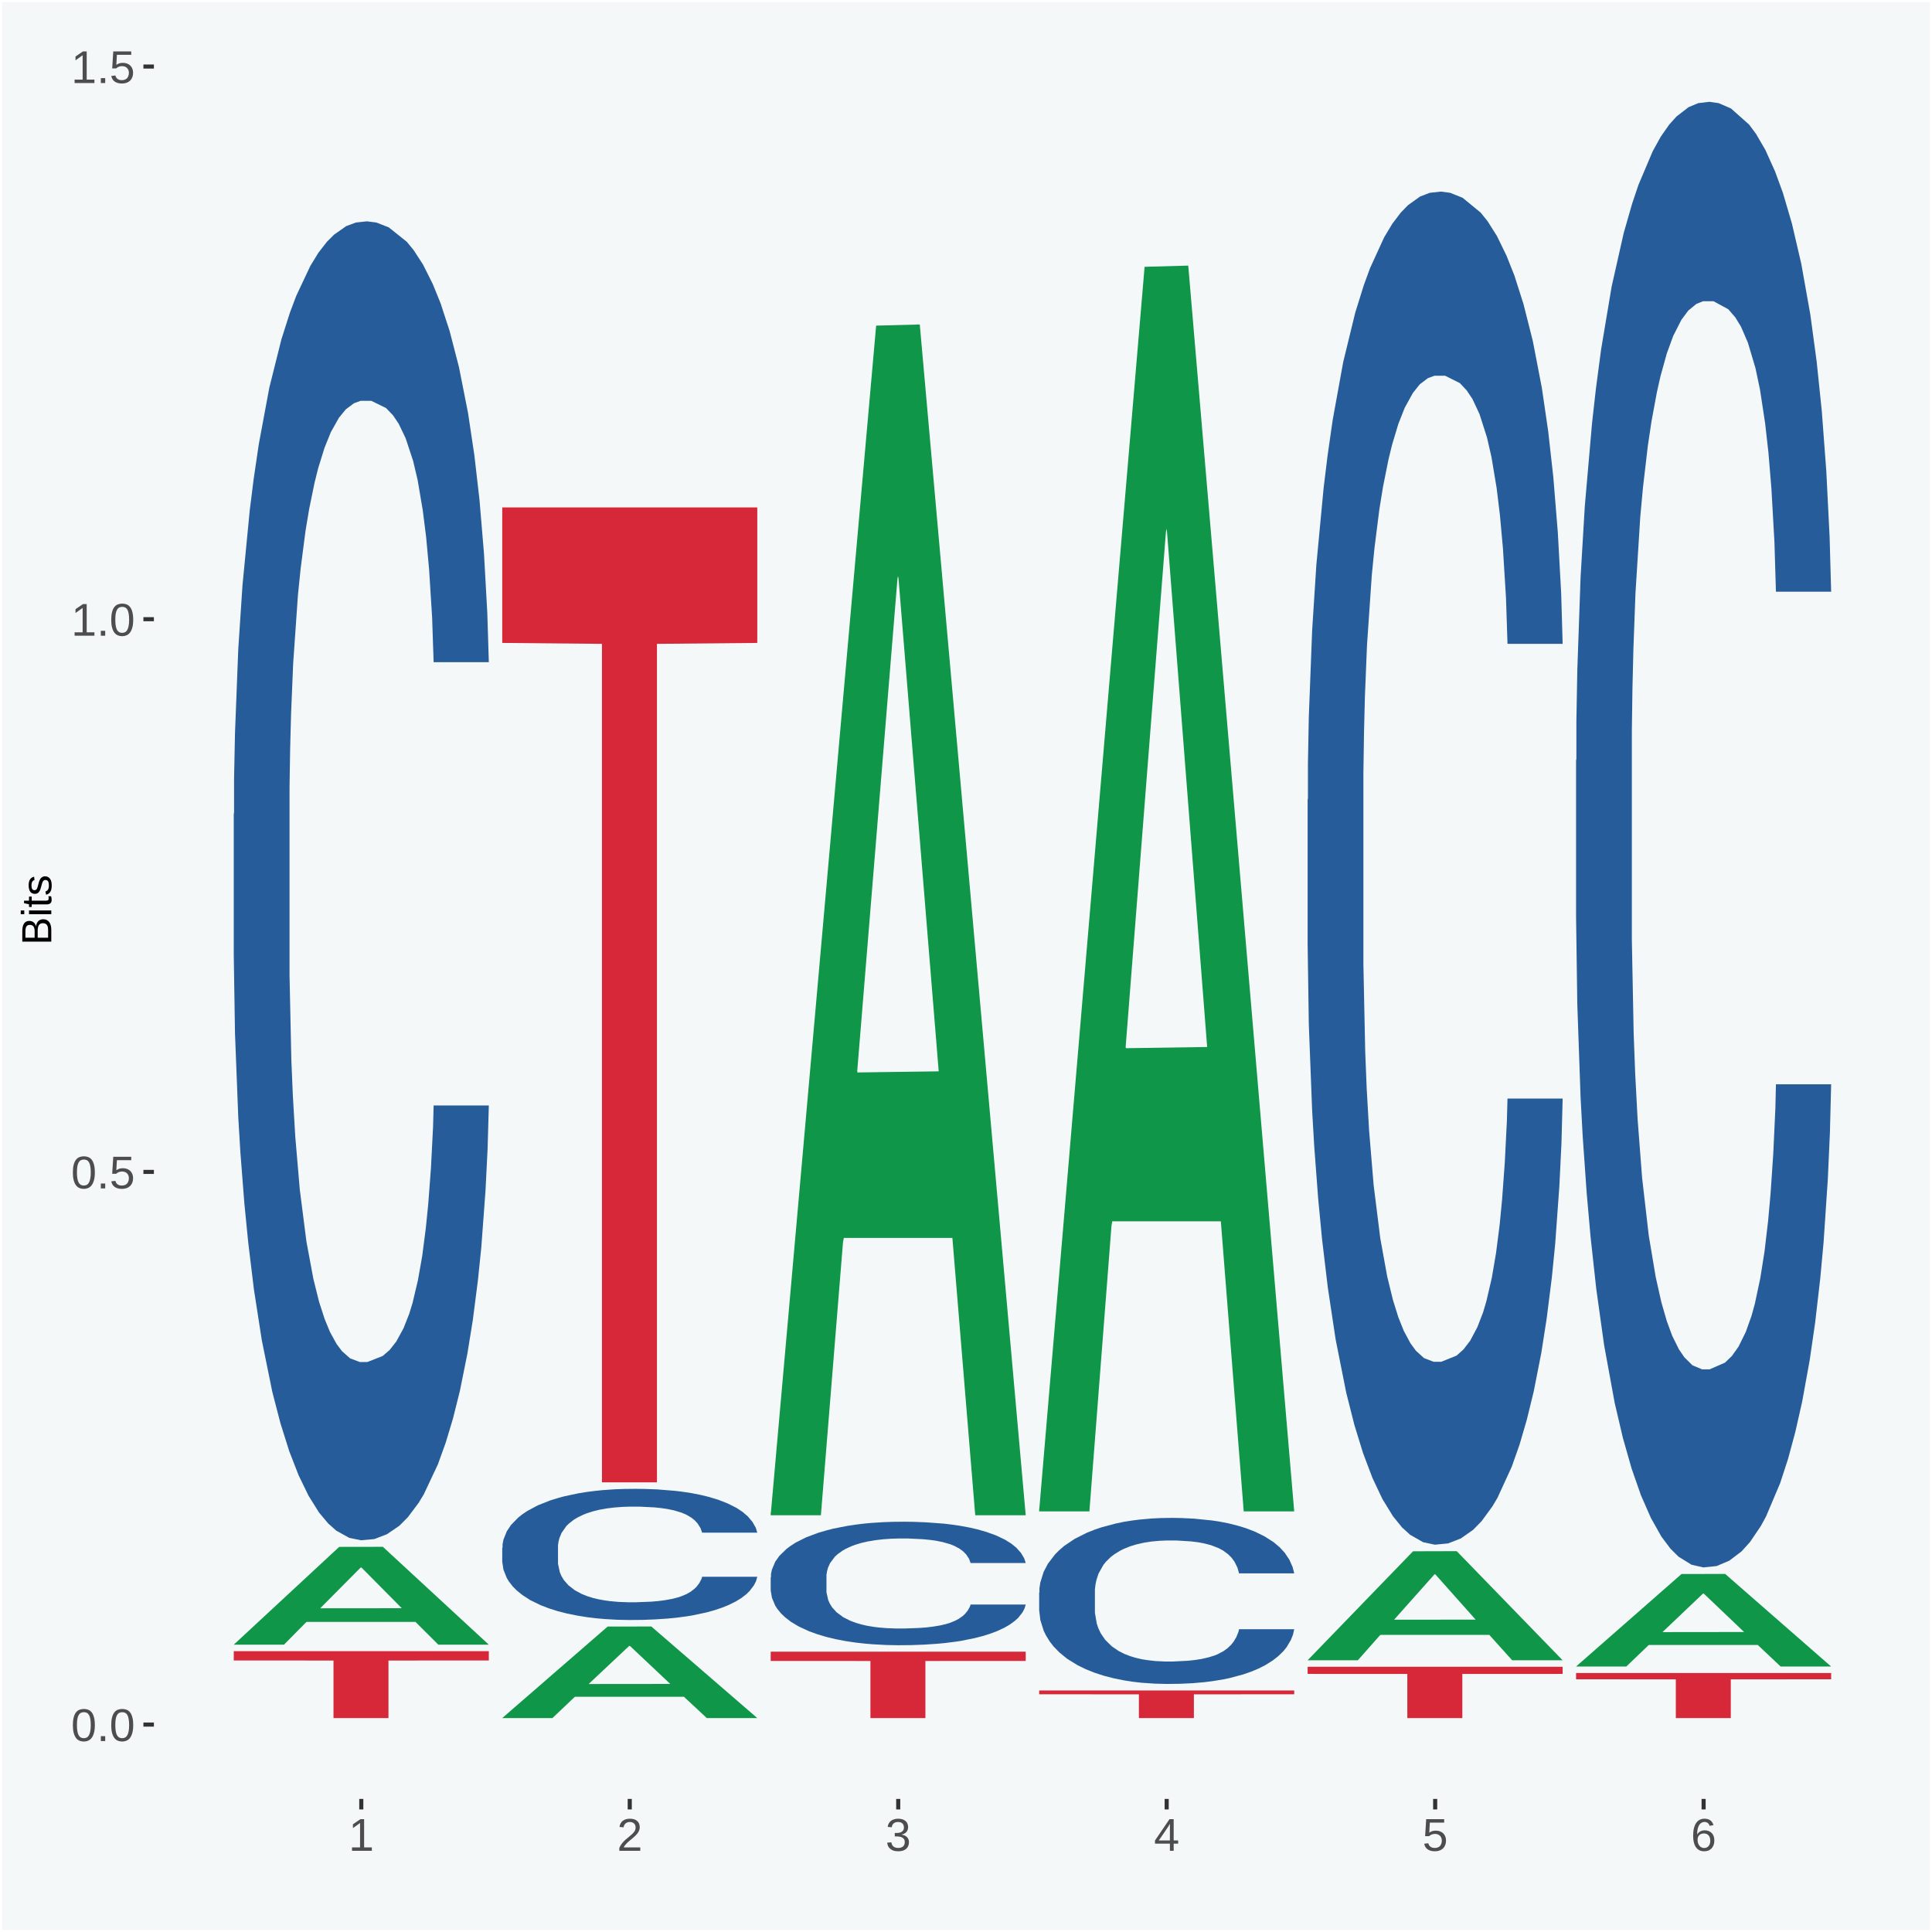
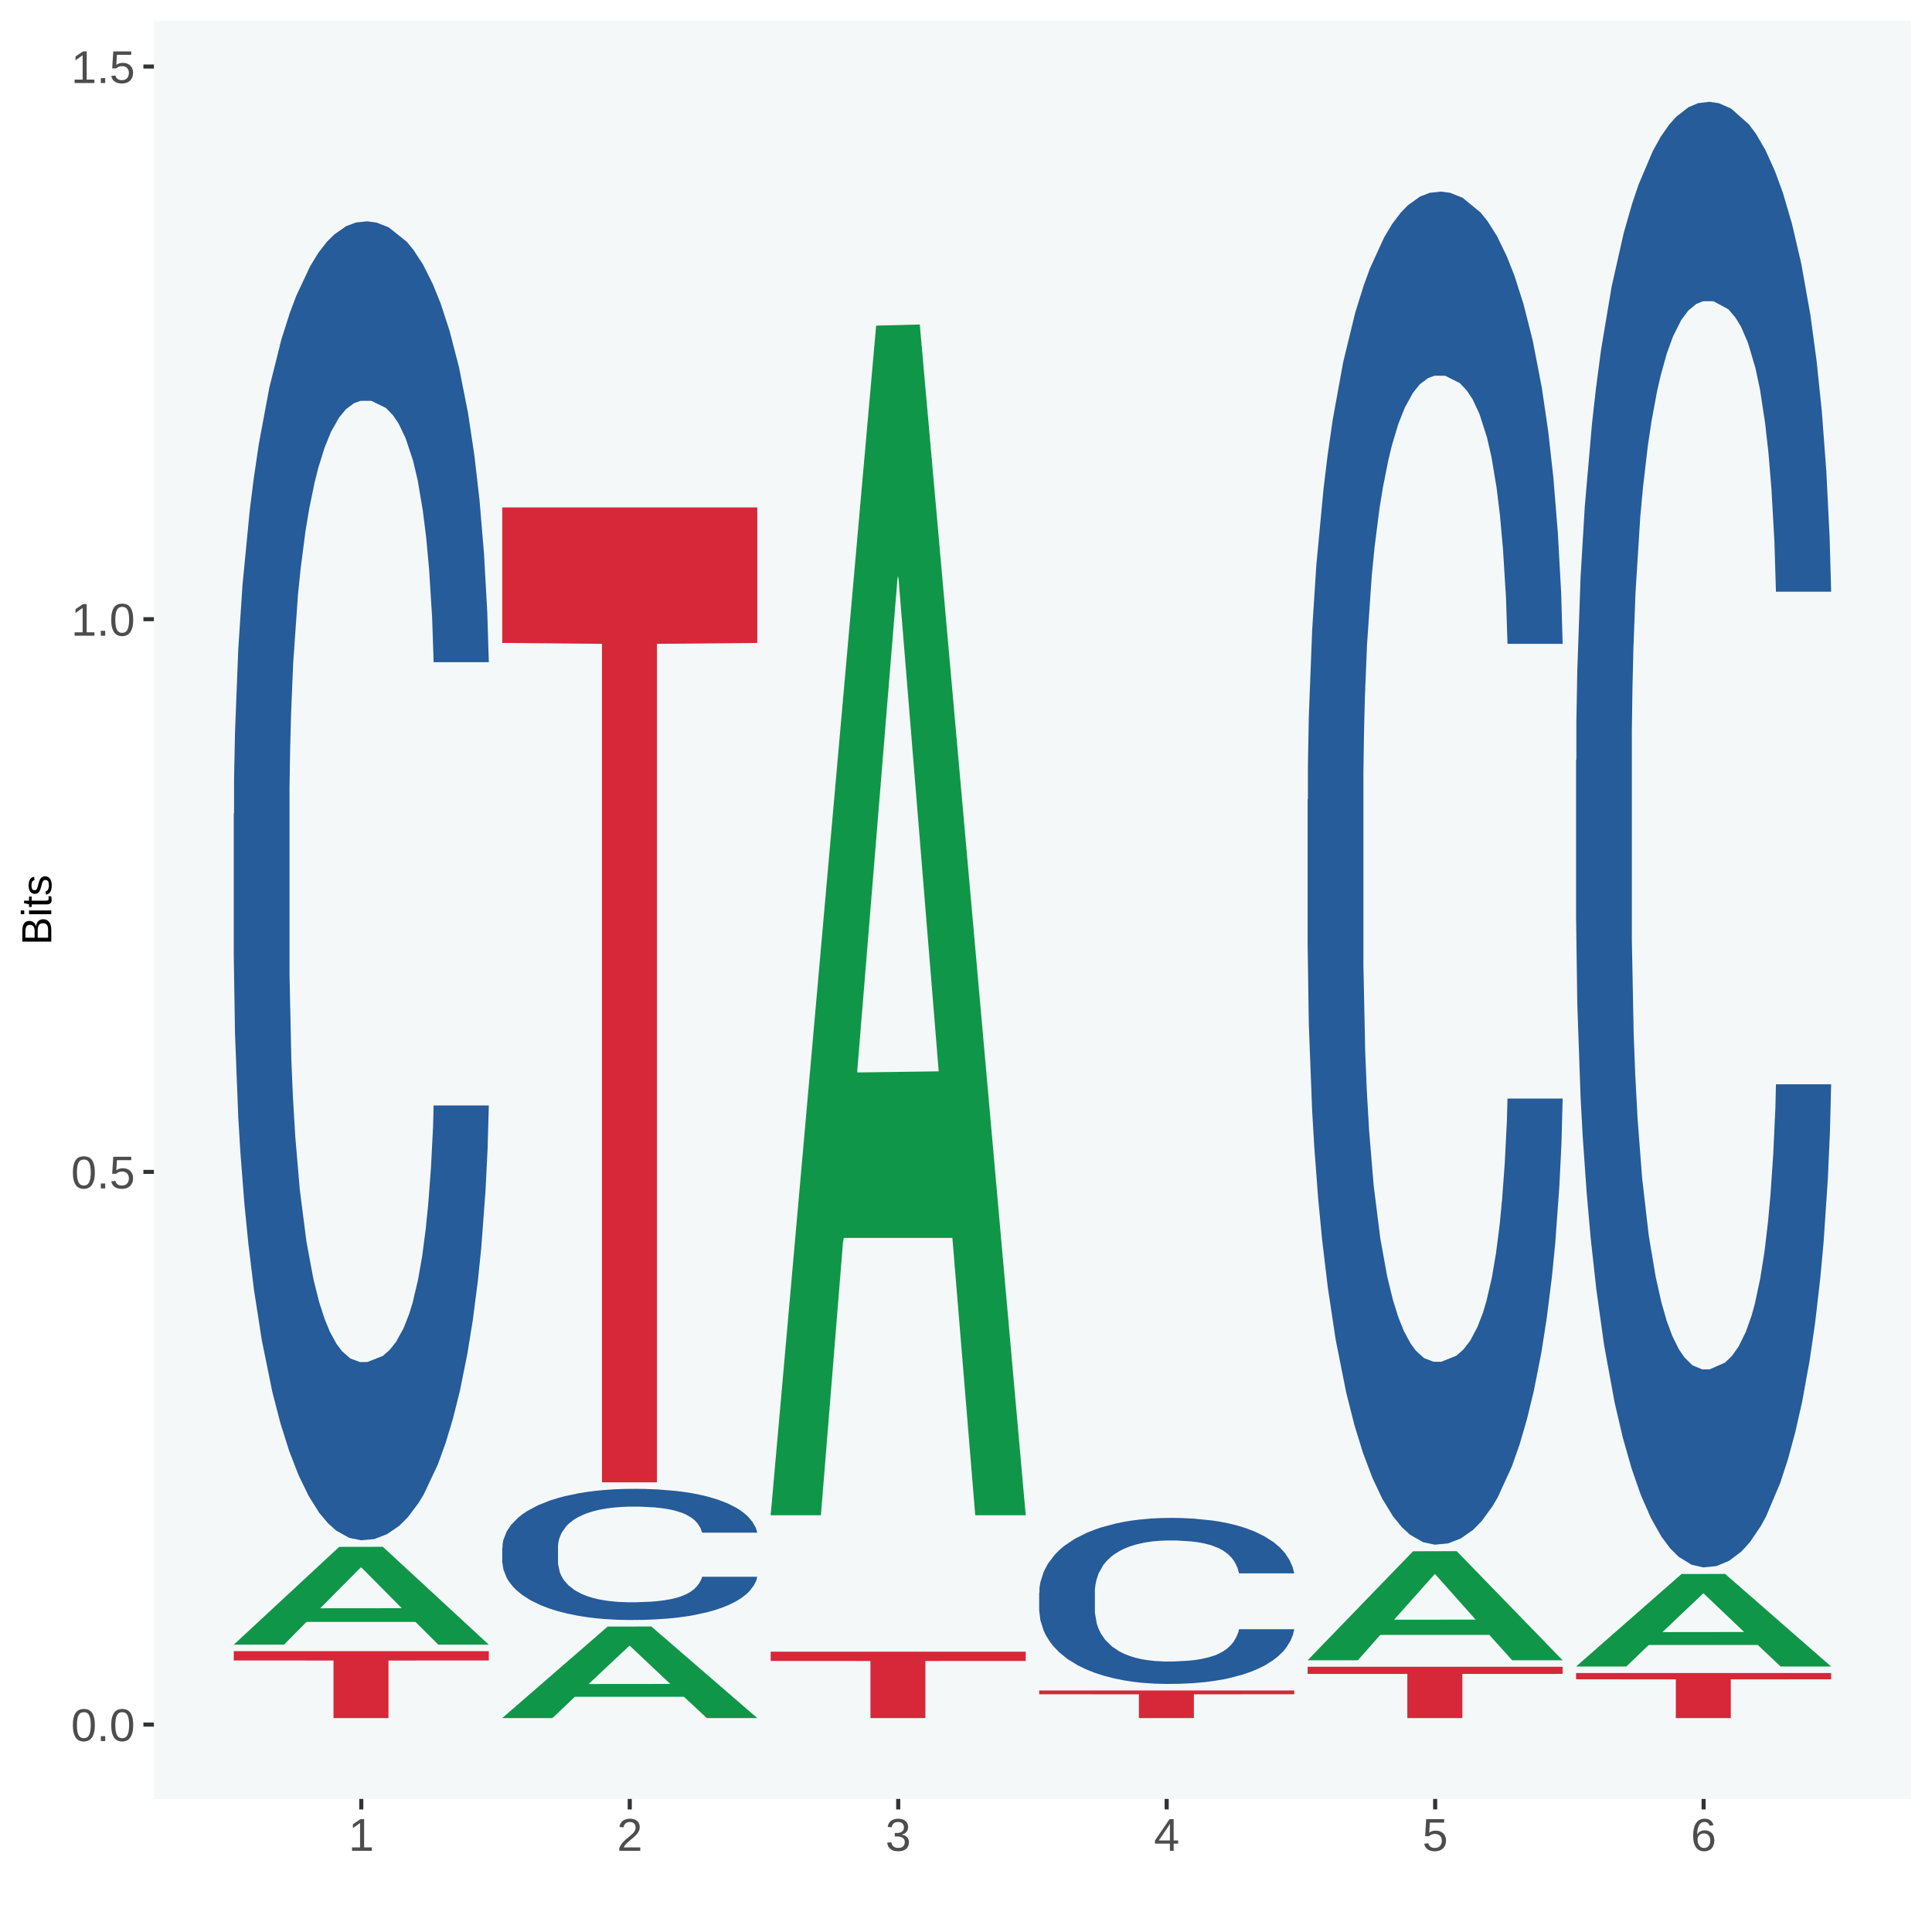
<svg xmlns="http://www.w3.org/2000/svg" xmlns:xlink="http://www.w3.org/1999/xlink" width="504pt" height="504pt" viewBox="0 0 504 504" version="1.1">
  <defs>
    <g>
      <symbol overflow="visible" id="glyph0-0">
        <path style="stroke:none;" d="M 0.406 0 L 0.406 -8 L 3.594 -8 L 3.594 0 Z M 0.797 -0.406 L 3.188 -0.406 L 3.188 -7.594 L 0.797 -7.594 Z M 0.797 -0.406 " />
      </symbol>
      <symbol overflow="visible" id="glyph0-1">
        <path style="stroke:none;" d="M 6.203 -4.125 C 6.203 -3.332 6.125 -2.664 5.969 -2.125 C 5.82 -1.582 5.617 -1.145 5.359 -0.812 C 5.098 -0.477 4.789 -0.238 4.438 -0.094 C 4.094 0.051 3.723 0.125 3.328 0.125 C 2.922 0.125 2.539 0.051 2.188 -0.094 C 1.844 -0.238 1.539 -0.477 1.281 -0.812 C 1.031 -1.145 0.832 -1.582 0.688 -2.125 C 0.539 -2.664 0.469 -3.332 0.469 -4.125 C 0.469 -4.957 0.539 -5.645 0.688 -6.188 C 0.832 -6.738 1.035 -7.176 1.297 -7.5 C 1.555 -7.82 1.859 -8.047 2.203 -8.172 C 2.555 -8.305 2.941 -8.375 3.359 -8.375 C 3.754 -8.375 4.125 -8.305 4.469 -8.172 C 4.812 -8.047 5.113 -7.82 5.375 -7.5 C 5.633 -7.176 5.836 -6.738 5.984 -6.188 C 6.129 -5.645 6.203 -4.957 6.203 -4.125 Z M 5.141 -4.125 C 5.141 -4.781 5.098 -5.328 5.016 -5.766 C 4.941 -6.203 4.828 -6.551 4.672 -6.812 C 4.516 -7.07 4.328 -7.254 4.109 -7.359 C 3.891 -7.473 3.641 -7.531 3.359 -7.531 C 3.055 -7.531 2.789 -7.473 2.562 -7.359 C 2.344 -7.254 2.156 -7.07 2 -6.812 C 1.844 -6.551 1.723 -6.203 1.641 -5.766 C 1.566 -5.328 1.531 -4.781 1.531 -4.125 C 1.531 -3.5 1.57 -2.969 1.656 -2.531 C 1.738 -2.094 1.852 -1.742 2 -1.484 C 2.156 -1.223 2.344 -1.035 2.562 -0.922 C 2.789 -0.805 3.047 -0.75 3.328 -0.75 C 3.609 -0.75 3.859 -0.805 4.078 -0.922 C 4.305 -1.035 4.492 -1.223 4.641 -1.484 C 4.797 -1.742 4.914 -2.094 5 -2.531 C 5.094 -2.969 5.141 -3.5 5.141 -4.125 Z M 5.141 -4.125 " />
      </symbol>
      <symbol overflow="visible" id="glyph0-2">
        <path style="stroke:none;" d="M 1.094 0 L 1.094 -1.281 L 2.234 -1.281 L 2.234 0 Z M 1.094 0 " />
      </symbol>
      <symbol overflow="visible" id="glyph0-3">
        <path style="stroke:none;" d="M 6.172 -2.688 C 6.172 -2.27 6.109 -1.891 5.984 -1.547 C 5.859 -1.203 5.672 -0.906 5.422 -0.656 C 5.18 -0.414 4.879 -0.223 4.516 -0.078 C 4.148 0.055 3.723 0.125 3.234 0.125 C 2.805 0.125 2.43 0.07 2.109 -0.031 C 1.785 -0.133 1.508 -0.273 1.281 -0.453 C 1.062 -0.629 0.883 -0.836 0.75 -1.078 C 0.625 -1.316 0.535 -1.57 0.484 -1.844 L 1.547 -1.969 C 1.586 -1.812 1.645 -1.66 1.719 -1.516 C 1.801 -1.367 1.91 -1.238 2.047 -1.125 C 2.18 -1.008 2.348 -0.914 2.547 -0.844 C 2.742 -0.781 2.984 -0.75 3.266 -0.75 C 3.535 -0.75 3.781 -0.789 4 -0.875 C 4.227 -0.957 4.422 -1.078 4.578 -1.234 C 4.734 -1.398 4.852 -1.602 4.938 -1.844 C 5.031 -2.082 5.078 -2.359 5.078 -2.672 C 5.078 -2.922 5.035 -3.148 4.953 -3.359 C 4.867 -3.578 4.75 -3.766 4.594 -3.922 C 4.445 -4.078 4.258 -4.195 4.031 -4.281 C 3.812 -4.363 3.562 -4.406 3.281 -4.406 C 3.113 -4.406 2.953 -4.391 2.797 -4.359 C 2.648 -4.328 2.516 -4.285 2.391 -4.234 C 2.266 -4.18 2.148 -4.117 2.047 -4.047 C 1.941 -3.973 1.844 -3.895 1.75 -3.812 L 0.719 -3.812 L 1 -8.25 L 5.688 -8.25 L 5.688 -7.359 L 1.953 -7.359 L 1.797 -4.734 C 1.984 -4.879 2.219 -5.004 2.5 -5.109 C 2.781 -5.211 3.113 -5.266 3.5 -5.266 C 3.914 -5.266 4.285 -5.203 4.609 -5.078 C 4.941 -4.953 5.223 -4.773 5.453 -4.547 C 5.68 -4.316 5.859 -4.047 5.984 -3.734 C 6.109 -3.422 6.172 -3.07 6.172 -2.688 Z M 6.172 -2.688 " />
      </symbol>
      <symbol overflow="visible" id="glyph0-4">
        <path style="stroke:none;" d="M 0.922 0 L 0.922 -0.891 L 3.016 -0.891 L 3.016 -7.25 L 1.156 -5.922 L 1.156 -6.922 L 3.109 -8.25 L 4.078 -8.25 L 4.078 -0.891 L 6.094 -0.891 L 6.094 0 Z M 0.922 0 " />
      </symbol>
      <symbol overflow="visible" id="glyph0-5">
        <path style="stroke:none;" d="M 0.609 0 L 0.609 -0.75 C 0.805 -1.207 1.047 -1.609 1.328 -1.953 C 1.617 -2.305 1.922 -2.625 2.234 -2.906 C 2.555 -3.188 2.867 -3.445 3.172 -3.688 C 3.484 -3.938 3.766 -4.18 4.016 -4.422 C 4.266 -4.66 4.469 -4.91 4.625 -5.172 C 4.781 -5.441 4.859 -5.742 4.859 -6.078 C 4.859 -6.316 4.82 -6.523 4.75 -6.703 C 4.676 -6.879 4.57 -7.023 4.438 -7.141 C 4.312 -7.266 4.156 -7.359 3.969 -7.422 C 3.781 -7.484 3.578 -7.516 3.359 -7.516 C 3.141 -7.516 2.938 -7.484 2.75 -7.422 C 2.57 -7.367 2.41 -7.281 2.266 -7.156 C 2.117 -7.039 2 -6.895 1.906 -6.719 C 1.812 -6.551 1.754 -6.352 1.734 -6.125 L 0.656 -6.219 C 0.688 -6.508 0.766 -6.785 0.891 -7.047 C 1.023 -7.316 1.203 -7.551 1.422 -7.75 C 1.648 -7.945 1.922 -8.098 2.234 -8.203 C 2.555 -8.316 2.93 -8.375 3.359 -8.375 C 3.766 -8.375 4.125 -8.328 4.438 -8.234 C 4.758 -8.141 5.031 -7.992 5.25 -7.797 C 5.477 -7.609 5.648 -7.375 5.766 -7.094 C 5.879 -6.812 5.938 -6.488 5.938 -6.125 C 5.938 -5.844 5.883 -5.578 5.781 -5.328 C 5.688 -5.078 5.555 -4.836 5.391 -4.609 C 5.223 -4.379 5.031 -4.16 4.812 -3.953 C 4.594 -3.742 4.363 -3.535 4.125 -3.328 C 3.895 -3.129 3.656 -2.93 3.406 -2.734 C 3.164 -2.535 2.938 -2.336 2.719 -2.141 C 2.508 -1.941 2.32 -1.738 2.156 -1.531 C 1.988 -1.332 1.859 -1.117 1.766 -0.891 L 6.078 -0.891 L 6.078 0 Z M 0.609 0 " />
      </symbol>
      <symbol overflow="visible" id="glyph0-6">
        <path style="stroke:none;" d="M 6.141 -2.281 C 6.141 -1.906 6.078 -1.566 5.953 -1.266 C 5.836 -0.973 5.66 -0.723 5.422 -0.516 C 5.18 -0.305 4.883 -0.145 4.531 -0.031 C 4.188 0.07 3.789 0.125 3.344 0.125 C 2.832 0.125 2.398 0.062 2.047 -0.062 C 1.703 -0.195 1.414 -0.367 1.188 -0.578 C 0.957 -0.785 0.785 -1.02 0.672 -1.281 C 0.566 -1.551 0.492 -1.832 0.453 -2.125 L 1.547 -2.219 C 1.578 -2 1.633 -1.801 1.719 -1.625 C 1.801 -1.445 1.914 -1.289 2.062 -1.156 C 2.207 -1.031 2.383 -0.93 2.594 -0.859 C 2.801 -0.785 3.051 -0.75 3.344 -0.75 C 3.875 -0.75 4.289 -0.879 4.594 -1.141 C 4.895 -1.41 5.047 -1.801 5.047 -2.312 C 5.047 -2.613 4.977 -2.859 4.844 -3.047 C 4.707 -3.234 4.539 -3.379 4.344 -3.484 C 4.145 -3.586 3.926 -3.656 3.688 -3.688 C 3.445 -3.727 3.227 -3.75 3.031 -3.75 L 2.438 -3.75 L 2.438 -4.656 L 3.016 -4.656 C 3.211 -4.656 3.414 -4.676 3.625 -4.719 C 3.844 -4.758 4.039 -4.832 4.219 -4.938 C 4.395 -5.051 4.539 -5.195 4.656 -5.375 C 4.77 -5.562 4.828 -5.797 4.828 -6.078 C 4.828 -6.523 4.695 -6.875 4.438 -7.125 C 4.188 -7.383 3.801 -7.516 3.281 -7.516 C 2.82 -7.516 2.445 -7.395 2.156 -7.156 C 1.875 -6.914 1.707 -6.578 1.656 -6.141 L 0.594 -6.234 C 0.633 -6.598 0.734 -6.91 0.891 -7.172 C 1.047 -7.441 1.242 -7.664 1.484 -7.844 C 1.734 -8.02 2.008 -8.148 2.312 -8.234 C 2.625 -8.328 2.953 -8.375 3.297 -8.375 C 3.754 -8.375 4.148 -8.316 4.484 -8.203 C 4.816 -8.086 5.086 -7.93 5.297 -7.734 C 5.516 -7.535 5.672 -7.301 5.766 -7.031 C 5.867 -6.77 5.922 -6.488 5.922 -6.188 C 5.922 -5.945 5.883 -5.723 5.812 -5.516 C 5.75 -5.305 5.645 -5.113 5.5 -4.938 C 5.363 -4.77 5.188 -4.625 4.969 -4.5 C 4.75 -4.383 4.488 -4.297 4.188 -4.234 L 4.188 -4.219 C 4.52 -4.176 4.805 -4.098 5.047 -3.984 C 5.297 -3.867 5.5 -3.723 5.656 -3.547 C 5.82 -3.379 5.941 -3.188 6.016 -2.969 C 6.098 -2.75 6.141 -2.52 6.141 -2.281 Z M 6.141 -2.281 " />
      </symbol>
      <symbol overflow="visible" id="glyph0-7">
        <path style="stroke:none;" d="M 5.156 -1.875 L 5.156 0 L 4.172 0 L 4.172 -1.875 L 0.281 -1.875 L 0.281 -2.688 L 4.062 -8.25 L 5.156 -8.25 L 5.156 -2.703 L 6.328 -2.703 L 6.328 -1.875 Z M 4.172 -7.062 C 4.16 -7.039 4.141 -7.004 4.109 -6.953 C 4.078 -6.898 4.039 -6.836 4 -6.766 C 3.957 -6.691 3.914 -6.617 3.875 -6.547 C 3.844 -6.473 3.812 -6.414 3.781 -6.375 L 1.656 -3.25 C 1.633 -3.219 1.602 -3.176 1.562 -3.125 C 1.531 -3.07 1.492 -3.02 1.453 -2.969 C 1.422 -2.914 1.383 -2.863 1.344 -2.812 C 1.301 -2.77 1.27 -2.734 1.25 -2.703 L 4.172 -2.703 Z M 4.172 -7.062 " />
      </symbol>
      <symbol overflow="visible" id="glyph0-8">
        <path style="stroke:none;" d="M 6.141 -2.703 C 6.141 -2.285 6.082 -1.906 5.969 -1.562 C 5.852 -1.219 5.68 -0.922 5.453 -0.672 C 5.234 -0.422 4.957 -0.223 4.625 -0.078 C 4.289 0.055 3.91 0.125 3.484 0.125 C 3.004 0.125 2.582 0.031 2.219 -0.156 C 1.863 -0.344 1.566 -0.609 1.328 -0.953 C 1.086 -1.297 0.906 -1.719 0.781 -2.219 C 0.664 -2.727 0.609 -3.301 0.609 -3.938 C 0.609 -4.676 0.676 -5.32 0.812 -5.875 C 0.945 -6.426 1.141 -6.883 1.391 -7.25 C 1.648 -7.625 1.961 -7.906 2.328 -8.094 C 2.691 -8.281 3.102 -8.375 3.562 -8.375 C 3.844 -8.375 4.102 -8.344 4.344 -8.281 C 4.594 -8.227 4.816 -8.133 5.016 -8 C 5.223 -7.875 5.398 -7.703 5.547 -7.484 C 5.703 -7.273 5.828 -7.016 5.922 -6.703 L 4.906 -6.516 C 4.801 -6.867 4.629 -7.125 4.391 -7.281 C 4.148 -7.445 3.867 -7.531 3.547 -7.531 C 3.266 -7.531 3.004 -7.457 2.766 -7.312 C 2.535 -7.176 2.336 -6.973 2.172 -6.703 C 2.004 -6.43 1.875 -6.086 1.781 -5.672 C 1.695 -5.266 1.656 -4.789 1.656 -4.25 C 1.852 -4.602 2.125 -4.875 2.469 -5.062 C 2.812 -5.25 3.207 -5.344 3.656 -5.344 C 4.031 -5.344 4.367 -5.281 4.672 -5.156 C 4.984 -5.031 5.25 -4.852 5.469 -4.625 C 5.688 -4.406 5.852 -4.129 5.969 -3.797 C 6.082 -3.473 6.141 -3.109 6.141 -2.703 Z M 5.078 -2.656 C 5.078 -2.938 5.039 -3.191 4.969 -3.422 C 4.895 -3.66 4.785 -3.859 4.641 -4.016 C 4.504 -4.18 4.332 -4.305 4.125 -4.391 C 3.926 -4.484 3.688 -4.531 3.406 -4.531 C 3.219 -4.531 3.023 -4.5 2.828 -4.438 C 2.629 -4.383 2.453 -4.289 2.297 -4.156 C 2.141 -4.031 2.008 -3.863 1.906 -3.656 C 1.812 -3.457 1.766 -3.207 1.766 -2.906 C 1.766 -2.602 1.801 -2.316 1.875 -2.047 C 1.957 -1.785 2.07 -1.555 2.219 -1.359 C 2.363 -1.172 2.539 -1.02 2.75 -0.906 C 2.957 -0.789 3.191 -0.734 3.453 -0.734 C 3.703 -0.734 3.926 -0.773 4.125 -0.859 C 4.332 -0.953 4.504 -1.082 4.641 -1.25 C 4.785 -1.414 4.895 -1.613 4.969 -1.844 C 5.039 -2.082 5.078 -2.352 5.078 -2.656 Z M 5.078 -2.656 " />
      </symbol>
      <symbol overflow="visible" id="glyph1-0">
        <path style="stroke:none;" d="M 0 -0.359 L -7.328 -0.359 L -7.328 -3.281 L 0 -3.281 Z M -0.359 -0.734 L -0.359 -2.922 L -6.969 -2.922 L -6.969 -0.734 Z M -0.359 -0.734 " />
      </symbol>
      <symbol overflow="visible" id="glyph1-1">
        <path style="stroke:none;" d="M -2.125 -6.75 C -1.75 -6.75 -1.426 -6.676 -1.156 -6.531 C -0.883 -6.383 -0.66 -6.18 -0.484 -5.922 C -0.316 -5.672 -0.191 -5.375 -0.109 -5.031 C -0.035 -4.695 0 -4.344 0 -3.969 L 0 -0.906 L -7.562 -0.906 L -7.562 -3.656 C -7.562 -4.07 -7.523 -4.441 -7.453 -4.766 C -7.391 -5.098 -7.281 -5.379 -7.125 -5.609 C -6.977 -5.836 -6.789 -6.008 -6.562 -6.125 C -6.332 -6.25 -6.055 -6.312 -5.734 -6.312 C -5.523 -6.312 -5.328 -6.281 -5.141 -6.219 C -4.953 -6.164 -4.781 -6.078 -4.625 -5.953 C -4.477 -5.836 -4.348 -5.688 -4.234 -5.5 C -4.129 -5.32 -4.047 -5.113 -3.984 -4.875 C -3.953 -5.176 -3.883 -5.441 -3.781 -5.672 C -3.676 -5.91 -3.539 -6.109 -3.375 -6.266 C -3.219 -6.43 -3.031 -6.551 -2.812 -6.625 C -2.602 -6.707 -2.375 -6.75 -2.125 -6.75 Z M -5.609 -5.281 C -6.016 -5.281 -6.305 -5.141 -6.484 -4.859 C -6.66 -4.586 -6.75 -4.188 -6.75 -3.656 L -6.75 -1.922 L -4.344 -1.922 L -4.344 -3.656 C -4.344 -3.957 -4.375 -4.211 -4.438 -4.422 C -4.5 -4.629 -4.582 -4.797 -4.688 -4.922 C -4.801 -5.047 -4.93 -5.133 -5.078 -5.188 C -5.234 -5.25 -5.41 -5.281 -5.609 -5.281 Z M -2.219 -5.719 C -2.457 -5.719 -2.66 -5.672 -2.828 -5.578 C -2.992 -5.492 -3.129 -5.367 -3.234 -5.203 C -3.348 -5.047 -3.426 -4.848 -3.469 -4.609 C -3.52 -4.379 -3.547 -4.125 -3.547 -3.844 L -3.547 -1.922 L -0.828 -1.922 L -0.828 -3.922 C -0.828 -4.18 -0.848 -4.422 -0.891 -4.641 C -0.93 -4.859 -1.004 -5.047 -1.109 -5.203 C -1.211 -5.367 -1.352 -5.492 -1.531 -5.578 C -1.719 -5.672 -1.945 -5.719 -2.219 -5.719 Z M -2.219 -5.719 " />
      </symbol>
      <symbol overflow="visible" id="glyph1-2">
        <path style="stroke:none;" d="M -7.047 -0.734 L -7.969 -0.734 L -7.969 -1.703 L -7.047 -1.703 Z M 0 -0.734 L -5.812 -0.734 L -5.812 -1.703 L 0 -1.703 Z M 0 -0.734 " />
      </symbol>
      <symbol overflow="visible" id="glyph1-3">
        <path style="stroke:none;" d="M -0.047 -2.969 C -0.004 -2.82 0.023 -2.672 0.047 -2.516 C 0.078 -2.367 0.094 -2.195 0.094 -2 C 0.094 -1.227 -0.348 -0.844 -1.234 -0.844 L -5.109 -0.844 L -5.109 -0.172 L -5.812 -0.172 L -5.812 -0.875 L -7.109 -1.156 L -7.109 -1.812 L -5.812 -1.812 L -5.812 -2.875 L -5.109 -2.875 L -5.109 -1.812 L -1.438 -1.812 C -1.156 -1.812 -0.957 -1.852 -0.844 -1.938 C -0.738 -2.031 -0.688 -2.191 -0.688 -2.422 C -0.688 -2.516 -0.691 -2.602 -0.703 -2.688 C -0.711 -2.77 -0.727 -2.863 -0.75 -2.969 Z M -0.047 -2.969 " />
      </symbol>
      <symbol overflow="visible" id="glyph1-4">
        <path style="stroke:none;" d="M -1.609 -5.109 C -1.336 -5.109 -1.094 -5.051 -0.875 -4.938 C -0.664 -4.832 -0.488 -4.68 -0.344 -4.484 C -0.195 -4.285 -0.082 -4.039 0 -3.75 C 0.07 -3.457 0.109 -3.125 0.109 -2.75 C 0.109 -2.406 0.082 -2.098 0.031 -1.828 C -0.02 -1.555 -0.102 -1.316 -0.219 -1.109 C -0.332 -0.91 -0.484 -0.742 -0.672 -0.609 C -0.859 -0.473 -1.086 -0.375 -1.359 -0.312 L -1.531 -1.156 C -1.219 -1.238 -0.988 -1.41 -0.844 -1.672 C -0.695 -1.93 -0.625 -2.289 -0.625 -2.75 C -0.625 -2.957 -0.641 -3.145 -0.672 -3.312 C -0.703 -3.488 -0.75 -3.641 -0.812 -3.766 C -0.883 -3.891 -0.977 -3.984 -1.094 -4.047 C -1.207 -4.117 -1.352 -4.156 -1.531 -4.156 C -1.707 -4.156 -1.848 -4.113 -1.953 -4.031 C -2.066 -3.957 -2.16 -3.844 -2.234 -3.688 C -2.316 -3.539 -2.383 -3.363 -2.438 -3.156 C -2.5 -2.945 -2.562 -2.719 -2.625 -2.469 C -2.688 -2.238 -2.754 -2.008 -2.828 -1.781 C -2.898 -1.551 -3 -1.344 -3.125 -1.156 C -3.25 -0.969 -3.398 -0.816 -3.578 -0.703 C -3.766 -0.586 -4 -0.531 -4.281 -0.531 C -4.812 -0.531 -5.211 -0.719 -5.484 -1.094 C -5.766 -1.477 -5.906 -2.031 -5.906 -2.75 C -5.906 -3.395 -5.789 -3.906 -5.562 -4.281 C -5.332 -4.656 -4.973 -4.895 -4.484 -5 L -4.375 -4.125 C -4.52 -4.094 -4.645 -4.035 -4.75 -3.953 C -4.852 -3.867 -4.938 -3.766 -5 -3.641 C -5.062 -3.516 -5.102 -3.375 -5.125 -3.219 C -5.156 -3.07 -5.172 -2.914 -5.172 -2.75 C -5.172 -2.312 -5.102 -1.988 -4.969 -1.781 C -4.844 -1.582 -4.645 -1.484 -4.375 -1.484 C -4.219 -1.484 -4.086 -1.52 -3.984 -1.594 C -3.879 -1.664 -3.789 -1.77 -3.719 -1.906 C -3.656 -2.051 -3.598 -2.219 -3.547 -2.406 C -3.492 -2.602 -3.438 -2.816 -3.375 -3.047 C -3.332 -3.203 -3.289 -3.359 -3.25 -3.516 C -3.207 -3.68 -3.156 -3.836 -3.094 -3.984 C -3.031 -4.141 -2.957 -4.285 -2.875 -4.422 C -2.789 -4.555 -2.688 -4.672 -2.562 -4.766 C -2.445 -4.867 -2.312 -4.953 -2.156 -5.016 C -2 -5.078 -1.816 -5.109 -1.609 -5.109 Z M -1.609 -5.109 " />
      </symbol>
    </g>
    <clipPath id="clip1">
      <path d="M 40.148 5.48 L 498.52 5.48 L 498.52 469.281 L 40.148 469.281 Z M 40.148 5.48 " />
    </clipPath>
  </defs>
  <g id="surface1">
-     <rect x="0" y="0" width="504" height="504" style="fill:rgb(96.078%,97.255%,97.647%);fill-opacity:1;stroke:none;" />
-     <path style="fill:none;stroke-width:1.07;stroke-linecap:round;stroke-linejoin:round;stroke:rgb(100%,100%,100%);stroke-opacity:1;stroke-miterlimit:10;" d="M 0 0 L 504 0 L 504 504 L 0 504 Z M 0 0 " transform="matrix(1,0,0,-1,0,504)" />
    <g clip-path="url(#clip1)" clip-rule="nonzero">
      <path style=" stroke:none;fill-rule:nonzero;fill:rgb(96.078%,97.255%,97.647%);fill-opacity:1;" d="M 40.148 469.281 L 498.52 469.281 L 498.52 5.48 L 40.148 5.48 Z M 40.148 469.281 " />
    </g>
    <path style=" stroke:none;fill-rule:nonzero;fill:rgb(6.274%,58.824%,28.235%);fill-opacity:1;" d="M 60.98 429 L 61.051 428.98 L 88.488 403.531 L 99.871 403.512 L 127.52 429.051 L 114.352 429.051 L 108.379 423.102 L 80.051 423.102 L 79.852 423.199 L 74.078 429.051 L 60.98 429.051 L 60.98 429 L 83.621 419.551 L 104.809 419.531 L 94.32 408.949 L 94.18 408.898 L 94.039 408.969 L 83.551 419.531 L 83.621 419.551 Z M 60.98 429 " />
    <path style=" stroke:none;fill-rule:nonzero;fill:rgb(14.51%,36.078%,60.001%);fill-opacity:1;" d="M 60.98 212.34 L 61.059 212.02 L 61.059 203.219 L 61.301 191.281 L 62.16 169.289 L 63.262 152.629 L 65.148 133.148 L 66.172 124.98 L 67.512 115.871 L 70.262 101.102 L 73.41 88.531 L 75.609 81.621 L 77.262 77.219 L 80.961 69.359 L 83.078 65.91 L 85.281 63.078 L 87.172 61.191 L 90.32 58.988 L 92.828 58.051 L 95.738 57.738 L 98.18 58.051 L 101.41 59.309 L 106.129 63.078 L 107.93 65.281 L 110.371 69.051 L 112.891 74.078 L 114.93 79.102 L 117.289 86.328 L 119.73 95.762 L 122.09 107.699 L 123.738 118.699 L 125.078 130.32 L 126.262 144.461 L 127.121 159.859 L 127.52 172.738 L 113.121 172.738 L 112.73 161.121 L 111.941 148.551 L 111.16 140.059 L 110.289 133.148 L 108.961 125.289 L 107.781 120.27 L 105.809 114.301 L 104 110.531 L 102.512 108.328 L 100.699 106.441 L 96.852 104.559 L 94.09 104.559 L 92.359 105.18 L 90.238 106.762 L 88.43 108.961 L 86.309 112.73 L 84.66 116.809 L 83 122.148 L 82.059 125.922 L 80.641 132.84 L 79.699 138.488 L 78.441 148.23 L 77.73 155.148 L 76.48 173.059 L 75.93 186.25 L 75.691 195.371 L 75.531 205.422 L 75.531 254.441 L 76 276.441 L 76.398 285.859 L 77.031 296.551 L 78.211 310.371 L 79.941 323.891 L 81.75 333.629 L 83.238 339.602 L 84.66 344 L 86.07 347.449 L 87.801 350.59 L 89.219 352.48 L 91.34 354.359 L 93.859 355.309 L 95.82 355.309 L 99.828 353.738 L 101.641 352.172 L 103.371 349.969 L 105.262 346.512 L 106.75 342.738 L 107.621 339.91 L 109.031 333.941 L 110.141 327.66 L 111.078 320.43 L 111.711 314.141 L 112.422 304.719 L 112.969 294.031 L 113.121 288.379 L 127.52 288.379 L 127.199 299.691 L 126.648 310.691 L 125.551 325.461 L 124.68 333.941 L 123.352 344.309 L 121.93 353.109 L 119.969 362.852 L 118.16 370.078 L 116.27 376.359 L 114.23 382.02 L 110.531 389.871 L 109.191 392.07 L 106.359 395.84 L 104.16 398.039 L 100.93 400.238 L 97.629 401.5 L 94.172 401.809 L 91.102 401.18 L 87.719 399.301 L 85.602 397.41 L 83.238 394.59 L 80.488 390.191 L 77.891 384.84 L 75.449 378.559 L 73.172 371.328 L 71.051 363.16 L 68.301 349.648 L 66.25 336.449 L 64.762 324.199 L 63.738 313.828 L 62.711 300.629 L 62.16 291.52 L 61.301 269.52 L 60.98 249.102 Z M 60.98 212.34 " />
    <path style=" stroke:none;fill-rule:nonzero;fill:rgb(83.922%,15.686%,22.353%);fill-opacity:1;" d="M 60.98 430.738 L 127.52 430.738 L 127.52 433.172 L 101.34 433.18 L 101.34 448.191 L 87 448.191 L 87 433.18 L 60.98 433.172 Z M 60.98 430.738 " />
    <path style=" stroke:none;fill-rule:nonzero;fill:rgb(6.274%,58.824%,28.235%);fill-opacity:1;" d="M 131.02 448.148 L 131.09 448.129 L 158.52 424.32 L 169.91 424.301 L 197.551 448.191 L 184.379 448.191 L 178.41 442.629 L 150.09 442.629 L 149.879 442.719 L 144.121 448.191 L 131.02 448.191 L 131.02 448.148 L 153.648 439.309 L 174.852 439.289 L 164.352 429.391 L 164.219 429.352 L 164.078 429.422 L 153.578 439.289 L 153.648 439.309 Z M 131.02 448.148 " />
    <path style=" stroke:none;fill-rule:nonzero;fill:rgb(14.51%,36.078%,60.001%);fill-opacity:1;" d="M 131.02 403.762 L 131.102 403.73 L 131.102 402.859 L 131.328 401.672 L 132.199 399.48 L 133.301 397.82 L 135.191 395.891 L 136.211 395.07 L 137.551 394.172 L 140.301 392.699 L 143.441 391.449 L 145.648 390.762 L 147.301 390.32 L 150.988 389.539 L 153.121 389.199 L 155.32 388.922 L 157.211 388.73 L 160.352 388.512 L 162.871 388.422 L 165.781 388.391 L 168.219 388.422 L 171.441 388.539 L 176.16 388.922 L 177.969 389.141 L 180.41 389.512 L 182.922 390.012 L 184.969 390.512 L 187.328 391.23 L 189.762 392.172 L 192.121 393.352 L 193.77 394.449 L 195.109 395.609 L 196.289 397.012 L 197.16 398.539 L 197.551 399.82 L 183.16 399.82 L 182.762 398.672 L 181.98 397.422 L 181.191 396.57 L 180.328 395.891 L 178.988 395.109 L 177.809 394.609 L 175.84 394.012 L 174.039 393.641 L 172.539 393.422 L 170.73 393.23 L 166.879 393.039 L 164.129 393.039 L 162.398 393.102 L 160.27 393.262 L 158.461 393.48 L 156.34 393.852 L 154.691 394.262 L 153.039 394.789 L 152.09 395.172 L 150.68 395.859 L 149.73 396.422 L 148.48 397.391 L 147.77 398.07 L 146.512 399.859 L 145.961 401.172 L 145.719 402.07 L 145.57 403.078 L 145.57 407.949 L 146.039 410.141 L 146.43 411.078 L 147.059 412.141 L 148.238 413.512 L 149.969 414.859 L 151.781 415.828 L 153.27 416.422 L 154.691 416.859 L 156.102 417.199 L 157.84 417.512 L 159.25 417.699 L 161.371 417.891 L 163.891 417.98 L 165.859 417.98 L 169.871 417.828 L 171.68 417.672 L 173.41 417.449 L 175.289 417.109 L 176.789 416.73 L 177.648 416.449 L 179.07 415.859 L 180.172 415.23 L 181.109 414.512 L 181.738 413.891 L 182.449 412.949 L 183 411.891 L 183.16 411.328 L 197.551 411.328 L 197.238 412.449 L 196.68 413.551 L 195.578 415.012 L 194.719 415.859 L 193.379 416.891 L 191.969 417.762 L 190 418.73 L 188.191 419.449 L 186.301 420.078 L 184.262 420.641 L 180.559 421.422 L 179.23 421.641 L 176.391 422.02 L 174.191 422.23 L 170.969 422.449 L 167.672 422.578 L 164.211 422.609 L 161.141 422.551 L 157.762 422.359 L 155.629 422.172 L 153.27 421.891 L 150.52 421.449 L 147.93 420.922 L 145.488 420.301 L 143.211 419.578 L 141.078 418.762 L 138.328 417.422 L 136.289 416.109 L 134.789 414.891 L 133.77 413.859 L 132.75 412.551 L 132.199 411.641 L 131.328 409.449 L 131.02 407.422 Z M 131.02 403.762 " />
    <path style=" stroke:none;fill-rule:nonzero;fill:rgb(83.922%,15.686%,22.353%);fill-opacity:1;" d="M 131.02 132.371 L 197.551 132.371 L 197.551 167.719 L 171.379 167.961 L 171.379 386.691 L 157.031 386.691 L 157.031 167.961 L 131.02 167.719 Z M 131.02 132.371 " />
    <path style=" stroke:none;fill-rule:nonzero;fill:rgb(6.274%,58.824%,28.235%);fill-opacity:1;" d="M 201.051 394.691 L 201.121 394.398 L 228.559 84.941 L 239.941 84.648 L 267.578 395.281 L 254.41 395.281 L 248.449 322.941 L 220.121 322.941 L 219.91 324.109 L 214.148 395.281 L 201.051 395.281 L 201.051 394.691 L 223.691 279.77 L 244.879 279.48 L 234.391 150.859 L 234.25 150.27 L 234.109 151.148 L 223.621 279.48 L 223.691 279.77 Z M 201.051 394.691 " />
-     <path style=" stroke:none;fill-rule:nonzero;fill:rgb(14.51%,36.078%,60.001%);fill-opacity:1;" d="M 201.051 411.449 L 201.129 411.422 L 201.129 410.59 L 201.371 409.469 L 202.23 407.41 L 203.328 405.859 L 205.219 404.031 L 206.238 403.27 L 207.578 402.41 L 210.328 401.031 L 213.48 399.852 L 215.68 399.211 L 217.328 398.789 L 221.031 398.059 L 223.148 397.738 L 225.352 397.469 L 227.238 397.289 L 230.391 397.09 L 232.898 397 L 235.809 396.969 L 238.25 397 L 241.469 397.121 L 246.191 397.469 L 248 397.68 L 250.441 398.031 L 252.961 398.5 L 255 398.969 L 257.359 399.648 L 259.801 400.531 L 262.16 401.648 L 263.809 402.68 L 265.148 403.77 L 266.328 405.09 L 267.191 406.531 L 267.578 407.738 L 253.191 407.738 L 252.801 406.648 L 252.012 405.469 L 251.23 404.68 L 250.359 404.031 L 249.02 403.301 L 247.84 402.828 L 245.879 402.27 L 244.07 401.91 L 242.578 401.711 L 240.77 401.531 L 236.91 401.352 L 234.16 401.352 L 232.43 401.41 L 230.309 401.559 L 228.5 401.77 L 226.371 402.121 L 224.719 402.5 L 223.07 403 L 222.129 403.352 L 220.711 404 L 219.77 404.531 L 218.512 405.441 L 217.801 406.09 L 216.539 407.77 L 215.988 409 L 215.762 409.859 L 215.602 410.801 L 215.602 415.391 L 216.07 417.449 L 216.469 418.328 L 217.09 419.328 L 218.27 420.621 L 220 421.891 L 221.809 422.801 L 223.309 423.359 L 224.719 423.77 L 226.141 424.102 L 227.871 424.391 L 229.281 424.57 L 231.41 424.738 L 233.922 424.828 L 235.891 424.828 L 239.898 424.68 L 241.711 424.539 L 243.441 424.328 L 245.328 424.012 L 246.82 423.66 L 247.691 423.391 L 249.102 422.828 L 250.199 422.238 L 251.148 421.57 L 251.781 420.98 L 252.48 420.102 L 253.031 419.102 L 253.191 418.57 L 267.578 418.57 L 267.27 419.621 L 266.719 420.648 L 265.621 422.039 L 264.75 422.828 L 263.422 423.801 L 262 424.629 L 260.031 425.539 L 258.23 426.211 L 256.34 426.801 L 254.289 427.328 L 250.602 428.07 L 249.262 428.27 L 246.43 428.629 L 244.23 428.828 L 241 429.039 L 237.699 429.16 L 234.238 429.191 L 231.172 429.129 L 227.789 428.949 L 225.672 428.77 L 223.309 428.512 L 220.559 428.102 L 217.961 427.602 L 215.52 427.012 L 213.238 426.328 L 211.121 425.57 L 208.371 424.301 L 206.32 423.07 L 204.828 421.922 L 203.801 420.949 L 202.781 419.711 L 202.23 418.859 L 201.371 416.801 L 201.051 414.891 Z M 201.051 411.449 " />
    <path style=" stroke:none;fill-rule:nonzero;fill:rgb(83.922%,15.686%,22.353%);fill-opacity:1;" d="M 201.051 430.879 L 267.578 430.879 L 267.578 433.289 L 241.41 433.301 L 241.41 448.191 L 227.07 448.191 L 227.07 433.301 L 201.051 433.289 Z M 201.051 430.879 " />
-     <path style=" stroke:none;fill-rule:nonzero;fill:rgb(6.274%,58.824%,28.235%);fill-opacity:1;" d="M 271.09 393.672 L 271.148 393.359 L 298.59 69.602 L 309.98 69.289 L 337.621 394.281 L 324.449 394.281 L 318.48 318.602 L 290.148 318.602 L 289.949 319.82 L 284.191 394.281 L 271.09 394.281 L 271.09 393.672 L 293.719 273.441 L 314.91 273.129 L 304.422 138.559 L 304.281 137.949 L 304.148 138.871 L 293.648 273.129 L 293.719 273.441 Z M 271.09 393.672 " />
    <path style=" stroke:none;fill-rule:nonzero;fill:rgb(14.51%,36.078%,60.001%);fill-opacity:1;" d="M 271.09 415.441 L 271.16 415.398 L 271.16 414.289 L 271.398 412.789 L 272.27 410.02 L 273.371 407.922 L 275.25 405.469 L 276.281 404.441 L 277.609 403.289 L 280.371 401.43 L 283.512 399.852 L 285.711 398.98 L 287.359 398.43 L 291.059 397.441 L 293.18 397 L 295.391 396.648 L 297.27 396.41 L 300.422 396.129 L 302.941 396.012 L 305.852 395.969 L 308.281 396.012 L 311.512 396.172 L 316.23 396.648 L 318.039 396.922 L 320.469 397.398 L 322.988 398.031 L 325.031 398.66 L 327.391 399.57 L 329.828 400.762 L 332.191 402.262 L 333.84 403.648 L 335.18 405.109 L 336.359 406.891 L 337.219 408.828 L 337.621 410.449 L 323.23 410.449 L 322.828 408.988 L 322.051 407.41 L 321.262 406.34 L 320.391 405.469 L 319.059 404.48 L 317.879 403.852 L 315.91 403.09 L 314.102 402.621 L 312.609 402.34 L 310.801 402.109 L 306.949 401.871 L 304.191 401.871 L 302.461 401.949 L 300.34 402.141 L 298.531 402.422 L 296.41 402.898 L 294.762 403.41 L 293.109 404.078 L 292.16 404.559 L 290.75 405.43 L 289.801 406.141 L 288.539 407.371 L 287.84 408.238 L 286.578 410.488 L 286.031 412.148 L 285.789 413.301 L 285.629 414.57 L 285.629 420.738 L 286.109 423.512 L 286.5 424.699 L 287.129 426.039 L 288.309 427.781 L 290.039 429.48 L 291.852 430.711 L 293.34 431.461 L 294.762 432.012 L 296.172 432.449 L 297.898 432.852 L 299.32 433.078 L 301.441 433.32 L 303.961 433.441 L 305.922 433.441 L 309.941 433.238 L 311.738 433.039 L 313.469 432.77 L 315.359 432.328 L 316.859 431.859 L 317.719 431.5 L 319.141 430.75 L 320.238 429.961 L 321.18 429.051 L 321.809 428.262 L 322.52 427.07 L 323.07 425.719 L 323.23 425.012 L 337.621 425.012 L 337.301 426.441 L 336.75 427.82 L 335.648 429.68 L 334.789 430.75 L 333.449 432.051 L 332.031 433.16 L 330.07 434.391 L 328.262 435.301 L 326.371 436.09 L 324.328 436.801 L 320.629 437.789 L 319.289 438.07 L 316.461 438.539 L 314.262 438.82 L 311.039 439.102 L 307.73 439.25 L 304.27 439.289 L 301.211 439.211 L 297.82 438.98 L 295.699 438.738 L 293.34 438.379 L 290.59 437.828 L 287.988 437.16 L 285.559 436.371 L 283.281 435.461 L 281.148 434.43 L 278.398 432.73 L 276.352 431.059 L 274.859 429.52 L 273.84 428.219 L 272.82 426.551 L 272.27 425.41 L 271.398 422.641 L 271.09 420.07 Z M 271.09 415.441 " />
    <path style=" stroke:none;fill-rule:nonzero;fill:rgb(83.922%,15.686%,22.353%);fill-opacity:1;" d="M 271.09 440.988 L 337.621 440.988 L 337.621 441.988 L 311.449 442 L 311.449 448.191 L 297.102 448.191 L 297.102 442 L 271.09 441.988 Z M 271.09 440.988 " />
    <path style=" stroke:none;fill-rule:nonzero;fill:rgb(6.274%,58.824%,28.235%);fill-opacity:1;" d="M 341.121 433.07 L 341.191 433.039 L 368.621 404.68 L 380.012 404.648 L 407.648 433.121 L 394.48 433.121 L 388.512 426.488 L 360.191 426.488 L 359.98 426.602 L 354.219 433.121 L 341.121 433.121 L 341.121 433.07 L 363.75 422.531 L 384.949 422.512 L 374.449 410.719 L 374.32 410.66 L 374.18 410.738 L 363.691 422.512 L 363.75 422.531 Z M 341.121 433.07 " />
    <path style=" stroke:none;fill-rule:nonzero;fill:rgb(14.51%,36.078%,60.001%);fill-opacity:1;" d="M 341.121 208.57 L 341.199 208.25 L 341.199 199.23 L 341.43 186.98 L 342.301 164.41 L 343.398 147.328 L 345.289 127.34 L 346.309 118.961 L 347.648 109.609 L 350.398 94.461 L 353.539 81.57 L 355.75 74.469 L 357.398 69.961 L 361.09 61.898 L 363.219 58.359 L 365.422 55.461 L 367.309 53.52 L 370.449 51.27 L 372.969 50.301 L 375.879 49.98 L 378.32 50.301 L 381.539 51.59 L 386.262 55.461 L 388.07 57.711 L 390.512 61.578 L 393.02 66.738 L 395.07 71.898 L 397.43 79.309 L 399.871 88.98 L 402.23 101.23 L 403.879 112.512 L 405.211 124.441 L 406.391 138.949 L 407.262 154.738 L 407.648 167.961 L 393.262 167.961 L 392.871 156.031 L 392.078 143.141 L 391.289 134.43 L 390.43 127.34 L 389.09 119.281 L 387.91 114.121 L 385.949 108 L 384.141 104.129 L 382.641 101.871 L 380.828 99.941 L 376.98 98.012 L 374.23 98.012 L 372.5 98.648 L 370.371 100.262 L 368.57 102.52 L 366.441 106.391 L 364.789 110.578 L 363.141 116.059 L 362.199 119.93 L 360.781 127.02 L 359.84 132.82 L 358.578 142.809 L 357.871 149.91 L 356.609 168.281 L 356.059 181.82 L 355.828 191.172 L 355.672 201.48 L 355.672 251.77 L 356.141 274.34 L 356.531 284.012 L 357.16 294.969 L 358.34 309.148 L 360.07 323.012 L 361.879 333 L 363.379 339.129 L 364.789 343.641 L 366.211 347.191 L 367.941 350.41 L 369.352 352.352 L 371.48 354.281 L 373.988 355.25 L 375.961 355.25 L 379.969 353.641 L 381.781 352.02 L 383.512 349.77 L 385.398 346.219 L 386.891 342.352 L 387.75 339.449 L 389.172 333.328 L 390.27 326.879 L 391.219 319.469 L 391.84 313.02 L 392.551 303.352 L 393.102 292.391 L 393.262 286.578 L 407.648 286.578 L 407.34 298.191 L 406.789 309.469 L 405.691 324.621 L 404.82 333.328 L 403.48 343.961 L 402.07 352.988 L 400.102 362.98 L 398.289 370.398 L 396.41 376.84 L 394.359 382.648 L 390.66 390.711 L 389.328 392.961 L 386.5 396.828 L 384.289 399.09 L 381.07 401.34 L 377.77 402.629 L 374.309 402.961 L 371.238 402.309 L 367.859 400.379 L 365.73 398.441 L 363.379 395.539 L 360.621 391.031 L 358.031 385.551 L 355.59 379.102 L 353.309 371.691 L 351.191 363.309 L 348.43 349.441 L 346.391 335.91 L 344.891 323.328 L 343.871 312.699 L 342.852 299.16 L 342.301 289.809 L 341.43 267.238 L 341.121 246.289 Z M 341.121 208.57 " />
    <path style=" stroke:none;fill-rule:nonzero;fill:rgb(83.922%,15.686%,22.353%);fill-opacity:1;" d="M 341.121 434.809 L 407.648 434.809 L 407.648 436.672 L 381.48 436.68 L 381.48 448.191 L 367.129 448.191 L 367.129 436.68 L 341.121 436.672 Z M 341.121 434.809 " />
    <path style=" stroke:none;fill-rule:nonzero;fill:rgb(6.274%,58.824%,28.235%);fill-opacity:1;" d="M 411.148 434.699 L 411.219 434.68 L 438.66 410.609 L 450.039 410.59 L 477.691 434.75 L 464.52 434.75 L 458.551 429.121 L 430.219 429.121 L 430.02 429.211 L 424.25 434.75 L 411.148 434.75 L 411.148 434.699 L 433.789 425.762 L 454.98 425.738 L 444.488 415.738 L 444.352 415.691 L 444.211 415.762 L 433.719 425.738 L 433.789 425.762 Z M 411.148 434.699 " />
    <path style=" stroke:none;fill-rule:nonzero;fill:rgb(14.51%,36.078%,60.001%);fill-opacity:1;" d="M 411.148 198.352 L 411.23 198 L 411.23 188.219 L 411.469 174.949 L 412.328 150.512 L 413.43 132.012 L 415.32 110.359 L 416.34 101.281 L 417.68 91.16 L 420.43 74.75 L 423.578 60.781 L 425.781 53.102 L 427.43 48.211 L 431.129 39.48 L 433.25 35.641 L 435.449 32.5 L 437.34 30.398 L 440.488 27.961 L 443 26.91 L 445.91 26.559 L 448.352 26.91 L 451.578 28.309 L 456.289 32.5 L 458.102 34.941 L 460.539 39.129 L 463.059 44.719 L 465.102 50.301 L 467.461 58.328 L 469.898 68.809 L 472.262 82.078 L 473.91 94.301 L 475.25 107.219 L 476.43 122.93 L 477.289 140.039 L 477.691 154.352 L 463.289 154.352 L 462.898 141.43 L 462.109 127.469 L 461.328 118.039 L 460.461 110.359 L 459.129 101.629 L 457.949 96.039 L 455.98 89.41 L 454.172 85.219 L 452.68 82.781 L 450.871 80.68 L 447.012 78.59 L 444.262 78.59 L 442.531 79.281 L 440.41 81.031 L 438.602 83.469 L 436.48 87.66 L 434.82 92.199 L 433.172 98.141 L 432.23 102.328 L 430.809 110.012 L 429.871 116.301 L 428.609 127.121 L 427.898 134.801 L 426.648 154.699 L 426.102 169.371 L 425.859 179.488 L 425.699 190.672 L 425.699 245.141 L 426.172 269.578 L 426.57 280.051 L 427.199 291.922 L 428.379 307.289 L 430.109 322.301 L 431.922 333.121 L 433.41 339.762 L 434.82 344.648 L 436.238 348.488 L 437.969 351.98 L 439.391 354.07 L 441.512 356.172 L 444.031 357.219 L 445.988 357.219 L 450 355.469 L 451.809 353.719 L 453.539 351.281 L 455.43 347.441 L 456.922 343.25 L 457.789 340.109 L 459.199 333.469 L 460.309 326.488 L 461.25 318.461 L 461.879 311.48 L 462.59 301 L 463.141 289.129 L 463.289 282.852 L 477.691 282.852 L 477.371 295.41 L 476.82 307.641 L 475.719 324.051 L 474.852 333.469 L 473.52 345 L 472.102 354.77 L 470.141 365.602 L 468.328 373.629 L 466.441 380.609 L 464.391 386.898 L 460.699 395.621 L 459.359 398.07 L 456.531 402.262 L 454.328 404.699 L 451.102 407.148 L 447.801 408.539 L 444.34 408.891 L 441.27 408.191 L 437.891 406.102 L 435.77 404 L 433.41 400.859 L 430.66 395.969 L 428.059 390.039 L 425.621 383.051 L 423.34 375.02 L 421.219 365.949 L 418.469 350.93 L 416.422 336.27 L 414.93 322.648 L 413.91 311.129 L 412.879 296.461 L 412.328 286.34 L 411.469 261.898 L 411.148 239.199 Z M 411.148 198.352 " />
    <path style=" stroke:none;fill-rule:nonzero;fill:rgb(83.922%,15.686%,22.353%);fill-opacity:1;" d="M 411.148 436.441 L 477.691 436.441 L 477.691 438.078 L 451.512 438.09 L 451.512 448.191 L 437.172 448.191 L 437.172 438.09 L 411.148 438.078 Z M 411.148 436.441 " />
    <g style="fill:rgb(30.196%,30.196%,30.196%);fill-opacity:1;">
      <use xlink:href="#glyph0-1" x="18.54" y="454.19" />
      <use xlink:href="#glyph0-2" x="25.212" y="454.19" />
      <use xlink:href="#glyph0-1" x="28.548" y="454.19" />
    </g>
    <g style="fill:rgb(30.196%,30.196%,30.196%);fill-opacity:1;">
      <use xlink:href="#glyph0-1" x="18.54" y="310.02" />
      <use xlink:href="#glyph0-2" x="25.212" y="310.02" />
      <use xlink:href="#glyph0-3" x="28.548" y="310.02" />
    </g>
    <g style="fill:rgb(30.196%,30.196%,30.196%);fill-opacity:1;">
      <use xlink:href="#glyph0-4" x="18.54" y="165.84" />
      <use xlink:href="#glyph0-2" x="25.212" y="165.84" />
      <use xlink:href="#glyph0-1" x="28.548" y="165.84" />
    </g>
    <g style="fill:rgb(30.196%,30.196%,30.196%);fill-opacity:1;">
      <use xlink:href="#glyph0-4" x="18.54" y="21.66" />
      <use xlink:href="#glyph0-2" x="25.212" y="21.66" />
      <use xlink:href="#glyph0-3" x="28.548" y="21.66" />
    </g>
    <path style="fill:none;stroke-width:1.07;stroke-linecap:butt;stroke-linejoin:round;stroke:rgb(20%,20%,20%);stroke-opacity:1;stroke-miterlimit:10;" d="M 37.41 54.109 L 40.148 54.109 " transform="matrix(1,0,0,-1,0,504)" />
    <path style="fill:none;stroke-width:1.07;stroke-linecap:butt;stroke-linejoin:round;stroke:rgb(20%,20%,20%);stroke-opacity:1;stroke-miterlimit:10;" d="M 37.41 198.289 L 40.148 198.289 " transform="matrix(1,0,0,-1,0,504)" />
    <path style="fill:none;stroke-width:1.07;stroke-linecap:butt;stroke-linejoin:round;stroke:rgb(20%,20%,20%);stroke-opacity:1;stroke-miterlimit:10;" d="M 37.41 342.469 L 40.148 342.469 " transform="matrix(1,0,0,-1,0,504)" />
    <path style="fill:none;stroke-width:1.07;stroke-linecap:butt;stroke-linejoin:round;stroke:rgb(20%,20%,20%);stroke-opacity:1;stroke-miterlimit:10;" d="M 37.41 486.641 L 40.148 486.641 " transform="matrix(1,0,0,-1,0,504)" />
    <path style="fill:none;stroke-width:1.07;stroke-linecap:butt;stroke-linejoin:round;stroke:rgb(20%,20%,20%);stroke-opacity:1;stroke-miterlimit:10;" d="M 94.25 31.98 L 94.25 34.719 " transform="matrix(1,0,0,-1,0,504)" />
    <path style="fill:none;stroke-width:1.07;stroke-linecap:butt;stroke-linejoin:round;stroke:rgb(20%,20%,20%);stroke-opacity:1;stroke-miterlimit:10;" d="M 164.281 31.98 L 164.281 34.719 " transform="matrix(1,0,0,-1,0,504)" />
    <path style="fill:none;stroke-width:1.07;stroke-linecap:butt;stroke-linejoin:round;stroke:rgb(20%,20%,20%);stroke-opacity:1;stroke-miterlimit:10;" d="M 234.32 31.98 L 234.32 34.719 " transform="matrix(1,0,0,-1,0,504)" />
    <path style="fill:none;stroke-width:1.07;stroke-linecap:butt;stroke-linejoin:round;stroke:rgb(20%,20%,20%);stroke-opacity:1;stroke-miterlimit:10;" d="M 304.352 31.98 L 304.352 34.719 " transform="matrix(1,0,0,-1,0,504)" />
    <path style="fill:none;stroke-width:1.07;stroke-linecap:butt;stroke-linejoin:round;stroke:rgb(20%,20%,20%);stroke-opacity:1;stroke-miterlimit:10;" d="M 374.391 31.98 L 374.391 34.719 " transform="matrix(1,0,0,-1,0,504)" />
    <path style="fill:none;stroke-width:1.07;stroke-linecap:butt;stroke-linejoin:round;stroke:rgb(20%,20%,20%);stroke-opacity:1;stroke-miterlimit:10;" d="M 444.422 31.98 L 444.422 34.719 " transform="matrix(1,0,0,-1,0,504)" />
    <g style="fill:rgb(30.196%,30.196%,30.196%);fill-opacity:1;">
      <use xlink:href="#glyph0-4" x="90.91" y="482.82" />
    </g>
    <g style="fill:rgb(30.196%,30.196%,30.196%);fill-opacity:1;">
      <use xlink:href="#glyph0-5" x="160.95" y="482.82" />
    </g>
    <g style="fill:rgb(30.196%,30.196%,30.196%);fill-opacity:1;">
      <use xlink:href="#glyph0-6" x="230.98" y="482.82" />
    </g>
    <g style="fill:rgb(30.196%,30.196%,30.196%);fill-opacity:1;">
      <use xlink:href="#glyph0-7" x="301.02" y="482.82" />
    </g>
    <g style="fill:rgb(30.196%,30.196%,30.196%);fill-opacity:1;">
      <use xlink:href="#glyph0-3" x="371.05" y="482.82" />
    </g>
    <g style="fill:rgb(30.196%,30.196%,30.196%);fill-opacity:1;">
      <use xlink:href="#glyph0-8" x="441.08" y="482.82" />
    </g>
    <g style="fill:rgb(0%,0%,0%);fill-opacity:1;">
      <use xlink:href="#glyph1-1" x="13.38" y="246.55" />
      <use xlink:href="#glyph1-2" x="13.38" y="239.213" />
      <use xlink:href="#glyph1-3" x="13.38" y="236.771" />
      <use xlink:href="#glyph1-4" x="13.38" y="233.713" />
    </g>
  </g>
</svg>